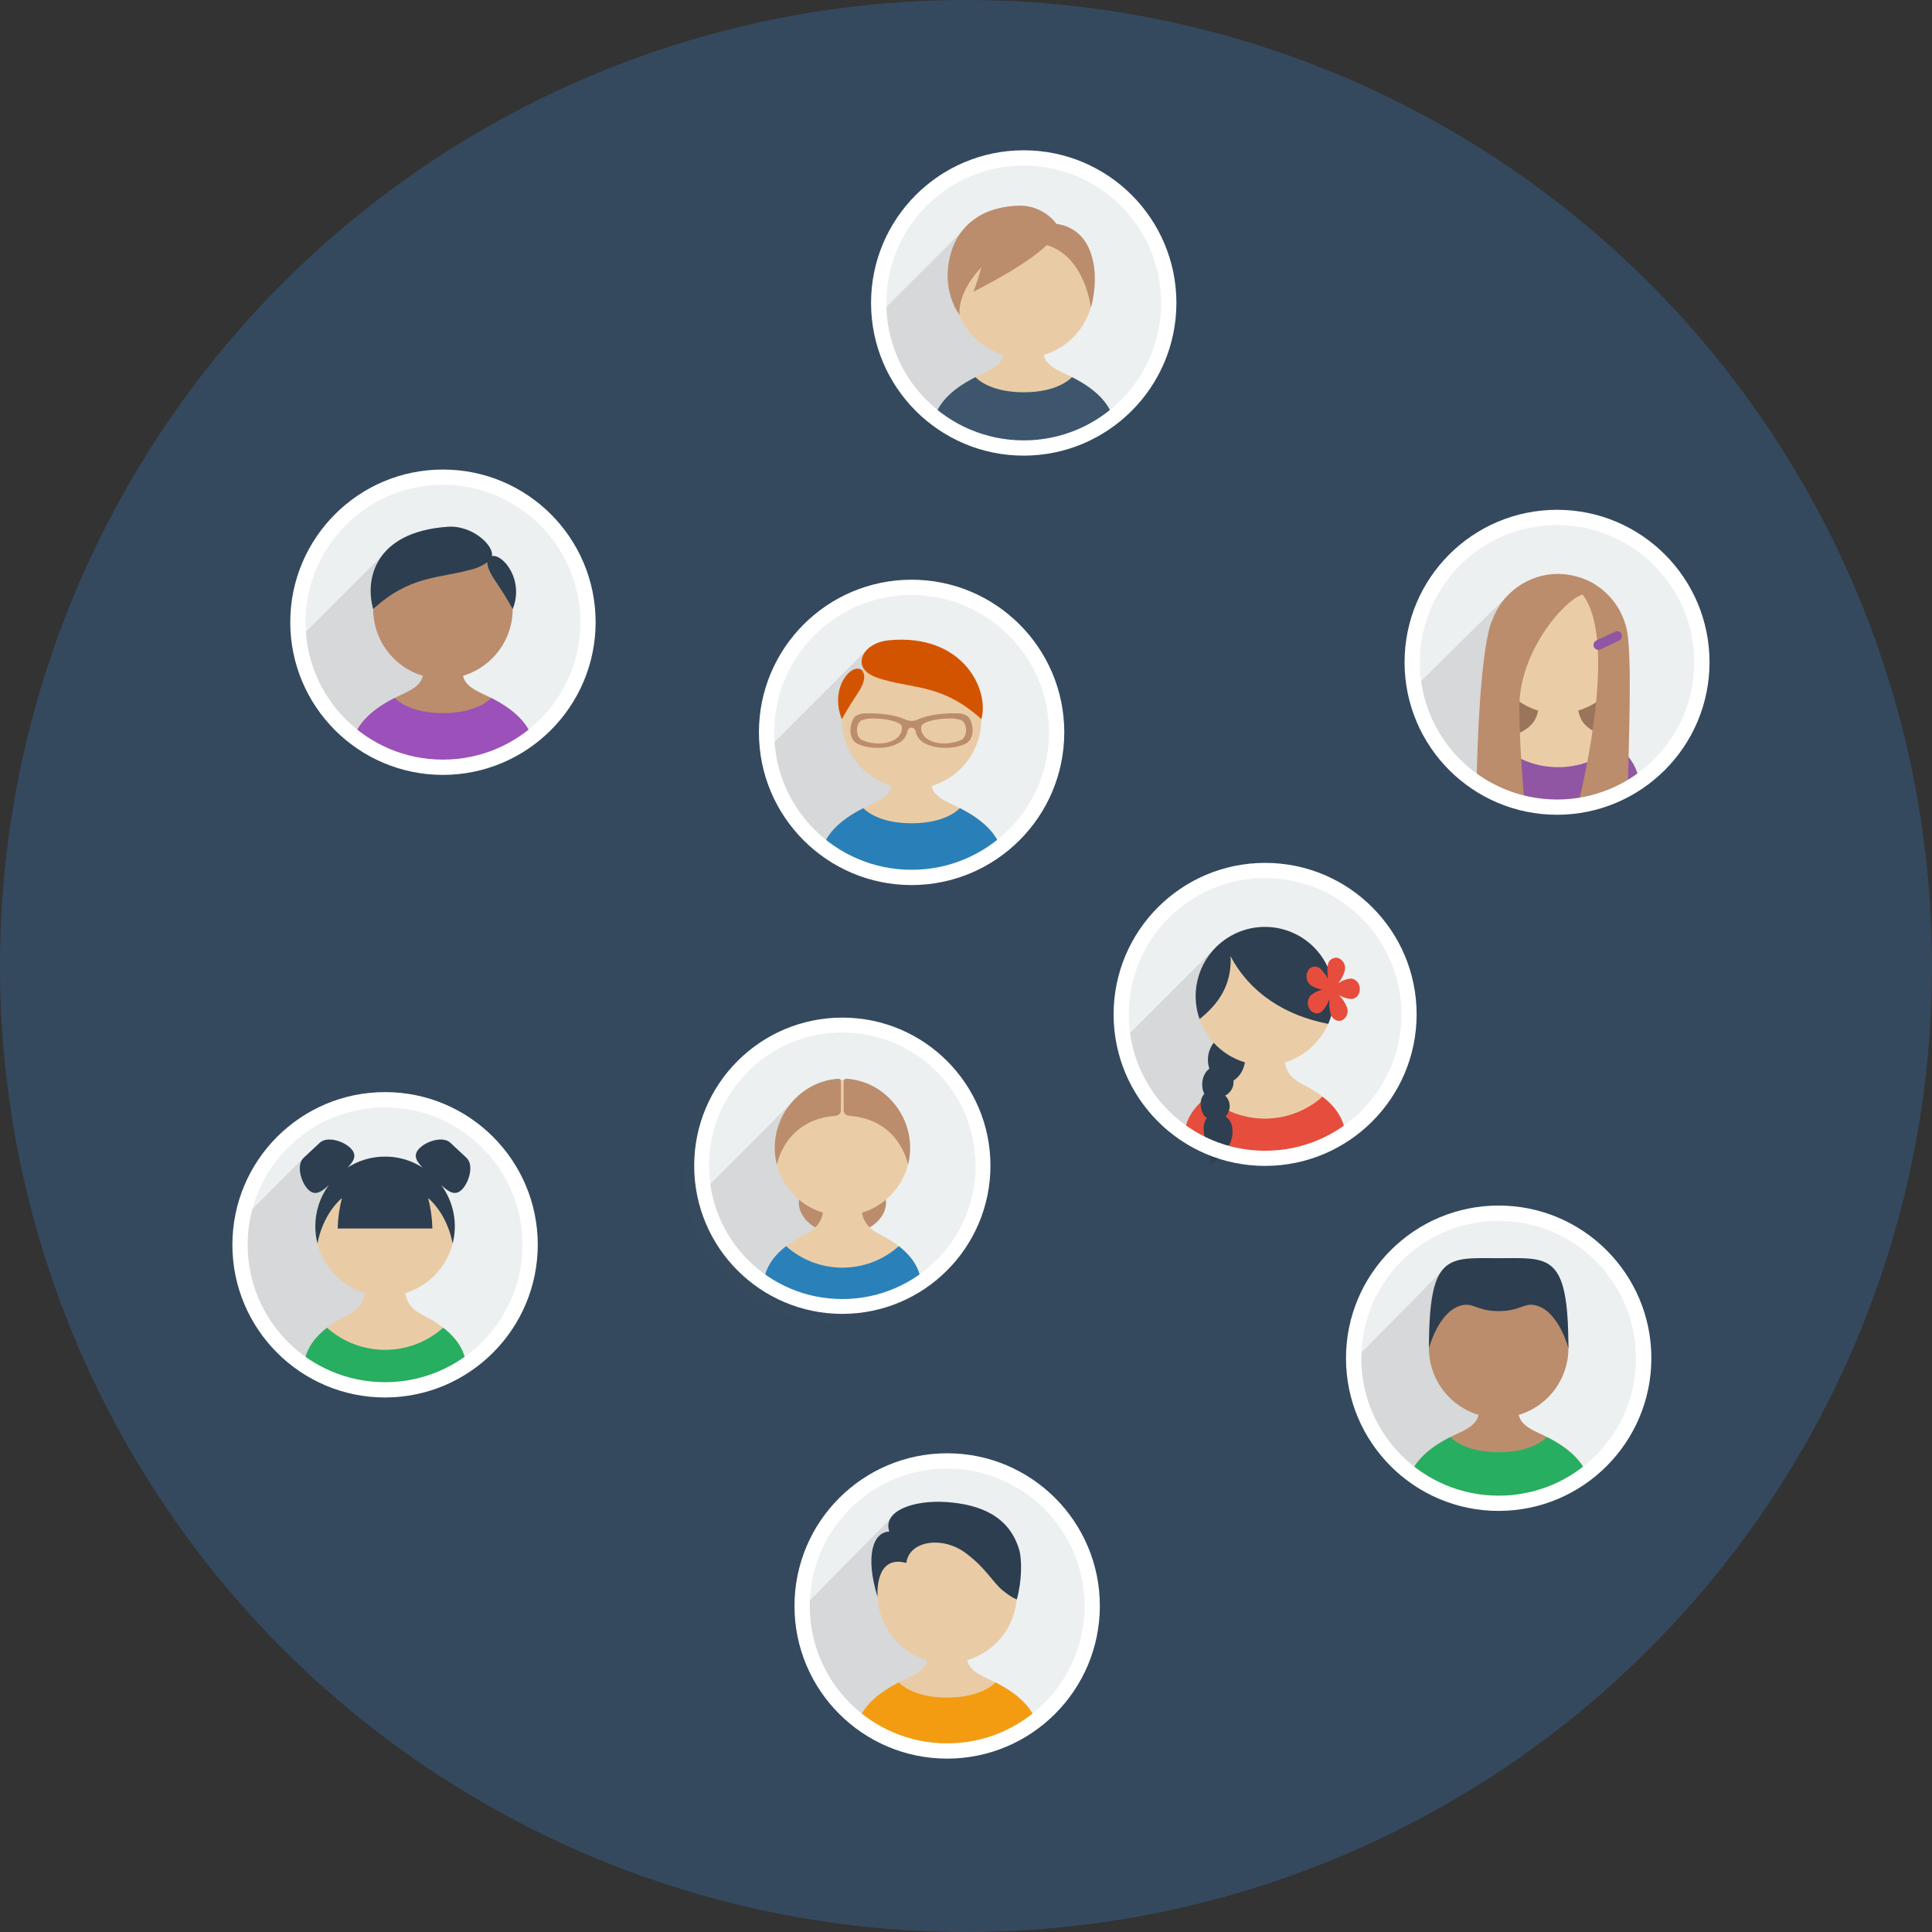
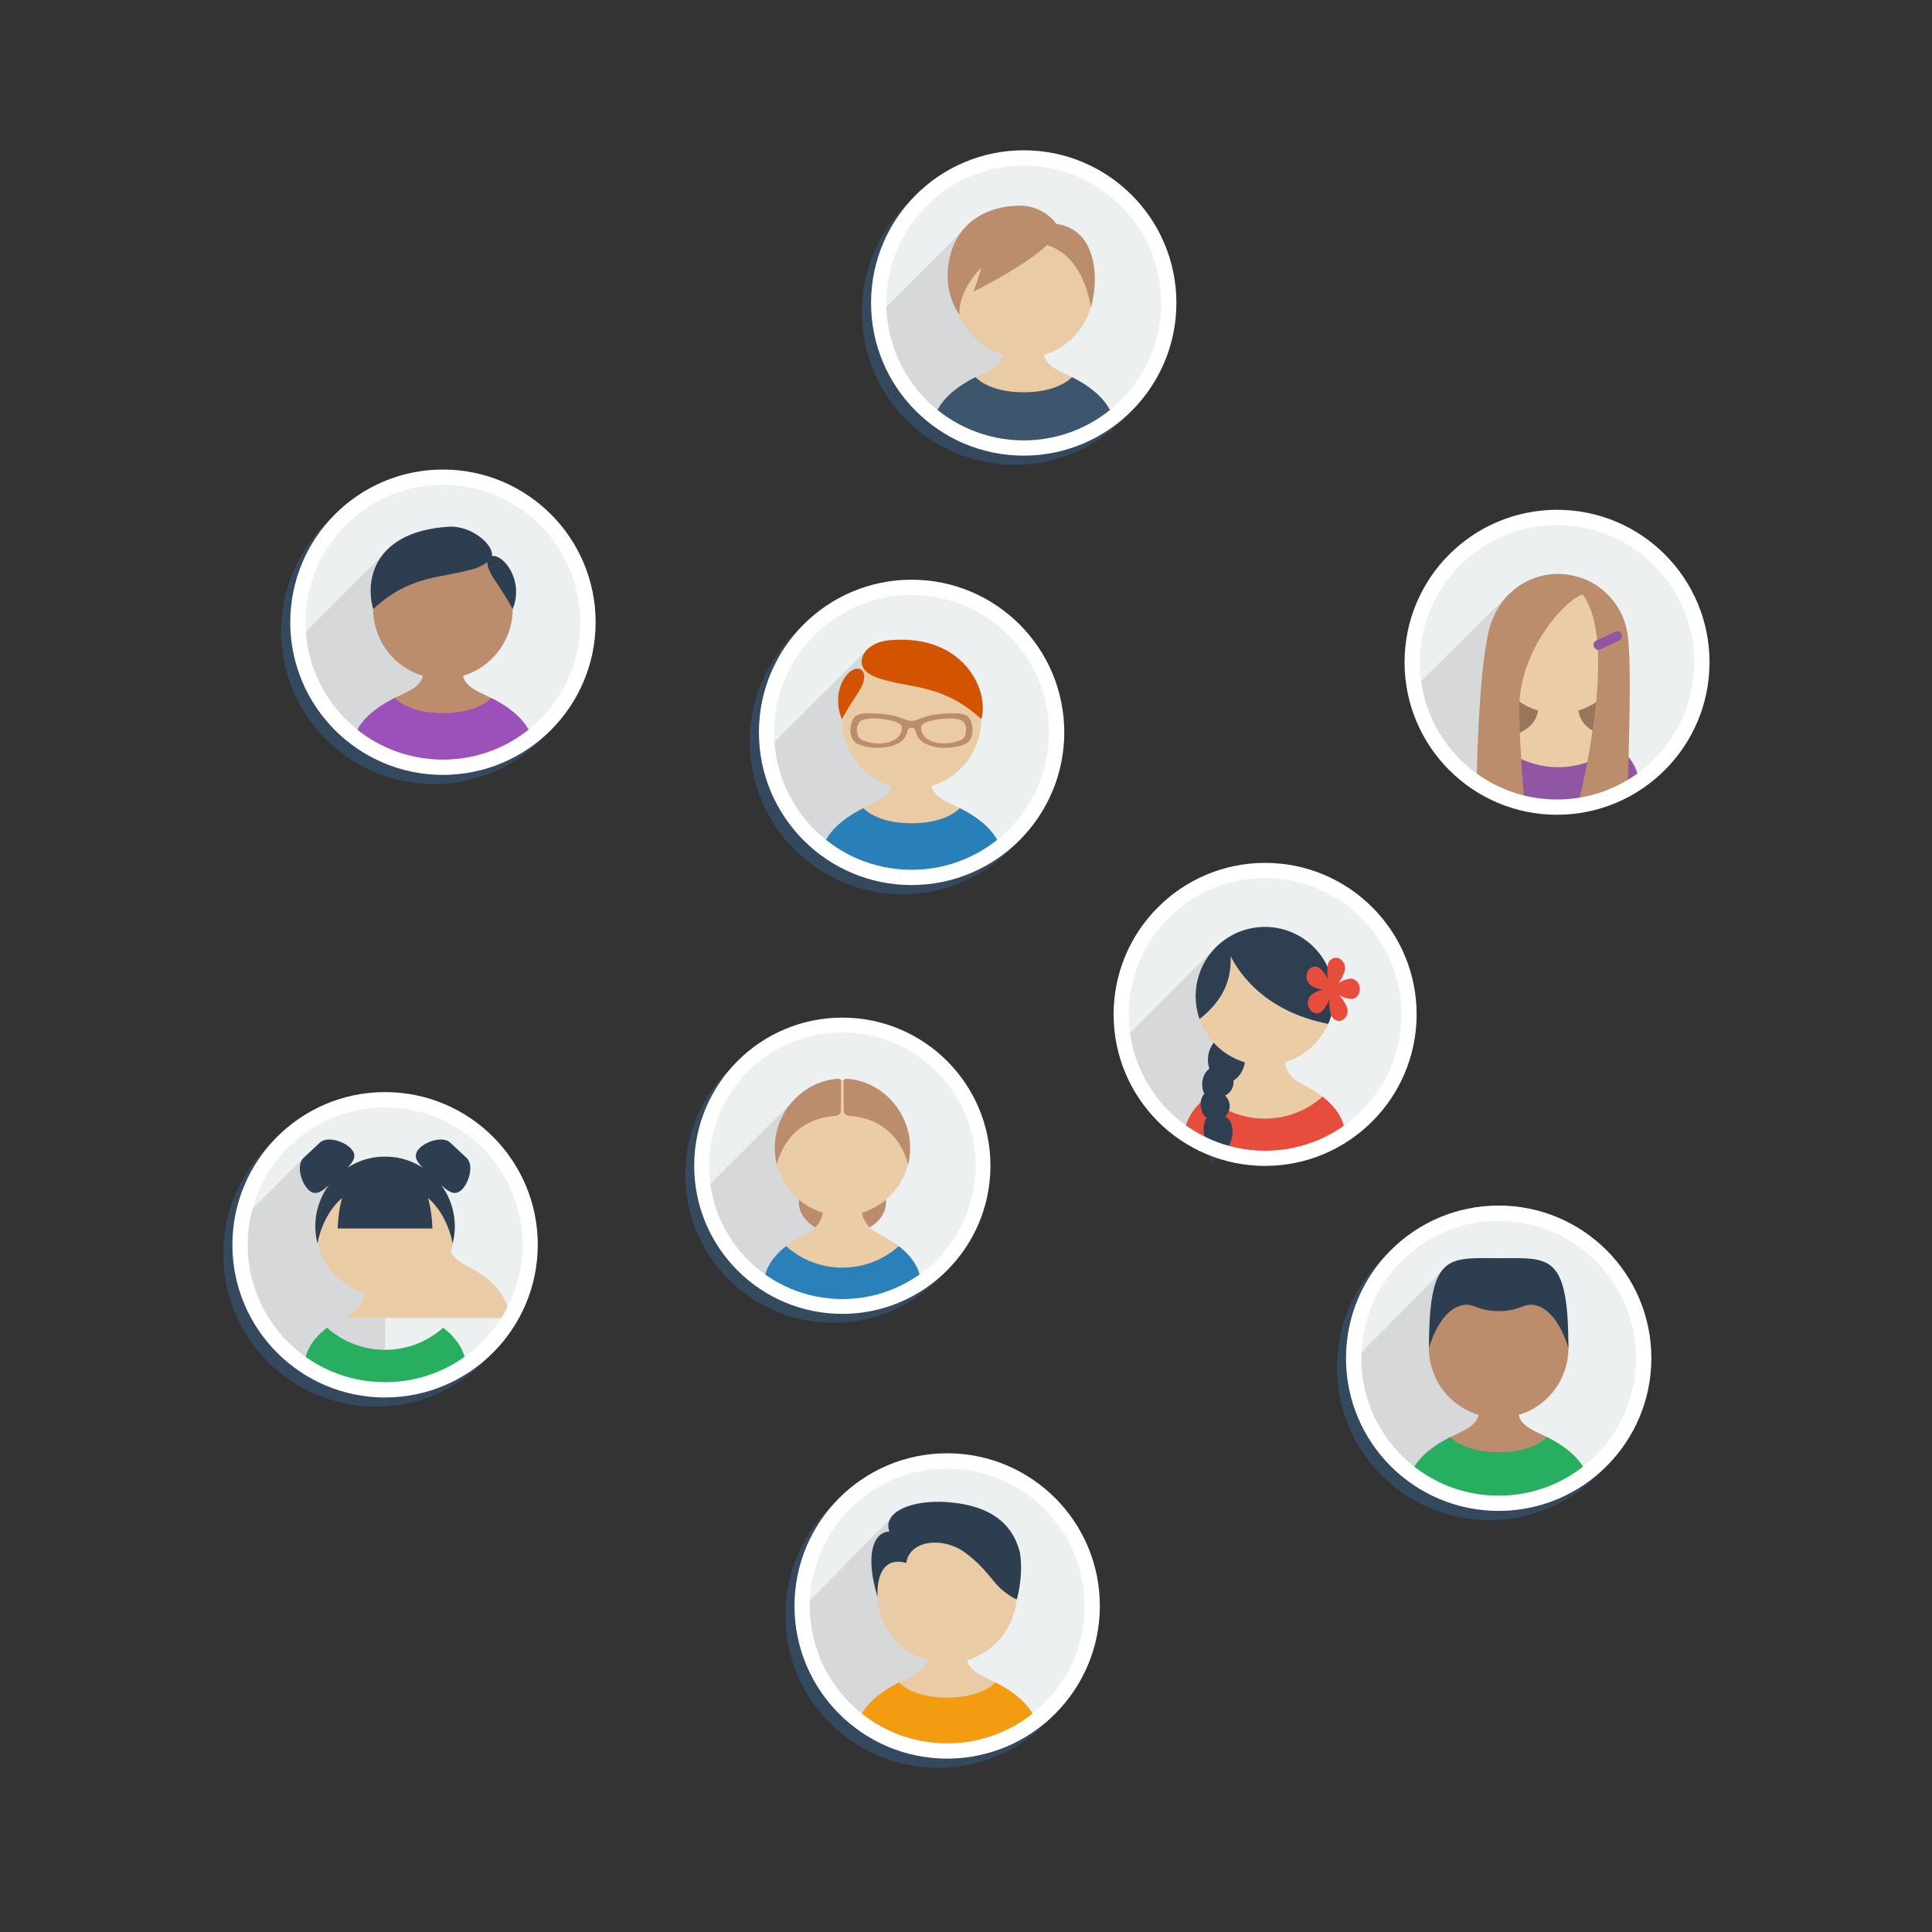
<svg xmlns="http://www.w3.org/2000/svg" version="1.1" x="0px" y="0px" width="225.268px" height="225.268px" viewBox="542.161 112.524 225.268 225.268" enable-background="new 542.161 112.524 225.268 225.268" xml:space="preserve">
  <rect x="542.161" y="112.524" width="225.268" height="225.268" fill="#333333" stroke="none" />
  <g id="Layer_1">
    <g id="Layer_1_1_">
      <g>
        <g>
          <g id="a">
            <g>
              <g transform="translate(349 1993.408)">
-                 <circle fill="#34495E" cx="305.795" cy="-1768.25" r="112.634" />
                <g transform="translate(618 1678.063)">
                  <path fill="#34495E" d="M-381.007-3430.54c-9.833,0-17.803,7.971-17.803,17.802c0,9.832,7.97,17.803,17.803,17.803          c9.832,0,17.803-7.972,17.801-17.803C-363.218-3422.566-371.181-3430.531-381.007-3430.54z" />
                  <g transform="translate(4.201 1.91)">
                    <path fill="#ECF0F1" d="M-384.14-3398.806c-9.341,0-16.912-7.571-16.912-16.911c0-9.341,7.572-16.911,16.912-16.911           c9.34,0,16.911,7.572,16.911,16.911C-367.239-3406.382-374.805-3398.816-384.14-3398.806z" />
                    <g transform="translate(0 14.83)">
                      <path fill="#D6D8D9" d="M-393.775-3440.545l-7.007,7.007c-1.661,9.184,4.435,17.973,13.617,19.634            c0.999,0.182,2.011,0.271,3.025,0.27v-19.043L-393.775-3440.545z" />
                    </g>
                    <g transform="translate(14.955 9.943)">
-                       <path fill="#E9CCA6" d="M-390.964-3427.807c0.001-4.492-3.64-8.132-8.131-8.134c-4.491-0.001-8.132,3.638-8.132,8.13            c-0.001,3.589,2.352,6.755,5.789,7.789c-0.285,1.438-1.025,1.998-2.098,2.583c-4.137,2.081-4.901,4.383-4.988,5.813            c0.155,0.105,0.315,0.206,0.476,0.304h17.909c0.159-0.099,0.319-0.198,0.475-0.304c-0.087-1.429-0.853-3.728-4.988-5.813            c-1.077-0.585-1.815-1.145-2.099-2.583C-393.317-3421.057-390.966-3424.22-390.964-3427.807z" />
+                       <path fill="#E9CCA6" d="M-390.964-3427.807c0.001-4.492-3.64-8.132-8.131-8.134c-4.491-0.001-8.132,3.638-8.132,8.13            c-0.001,3.589,2.352,6.755,5.789,7.789c-0.285,1.438-1.025,1.998-2.098,2.583c0.155,0.105,0.315,0.206,0.476,0.304h17.909c0.159-0.099,0.319-0.198,0.475-0.304c-0.087-1.429-0.853-3.728-4.988-5.813            c-1.077-0.585-1.815-1.145-2.099-2.583C-393.317-3421.057-390.966-3424.22-390.964-3427.807z" />
                      <path fill="#27AE60" d="M-399.095-3408.748c3.359,0.006,6.643-0.999,9.428-2.879c-0.068-1.101-0.545-2.724-2.657-4.364            c-3.859,3.44-9.684,3.44-13.544,0c-2.111,1.642-2.589,3.264-2.657,4.364            C-405.74-3409.747-402.456-3408.742-399.095-3408.748z" />
                      <path fill="#2C3E50" d="M-390.088-3432.151c0.817-0.873,1.36-2.835,0.486-3.648l-1.882-1.759            c-0.875-0.815-2.834-0.181-3.652,0.695c-0.728,0.78-0.298,1.485,0.424,2.209c-1.219-0.787-2.629-1.23-4.08-1.284v0.013            c-0.101-0.005-0.201-0.013-0.303-0.013c-0.105,0-0.204,0.008-0.303,0.013v-0.013c-1.451,0.054-2.861,0.496-4.082,1.284            c0.722-0.724,1.152-1.43,0.423-2.209c-0.817-0.876-2.776-1.512-3.652-0.695l-1.881,1.759            c-0.875,0.813-0.332,2.775,0.483,3.648c0.816,0.875,1.589,0.338,2.458-0.473c-1.028,1.39-1.582,3.074-1.581,4.802            c0,0.681,0.085,1.358,0.253,2.018c0,0,0.469-3.219,2.857-5.313c-0.305,1.162-0.473,2.356-0.499,3.56h11.041            c-0.028-1.203-0.195-2.397-0.5-3.56c2.388,2.092,2.858,5.313,2.858,5.313c0.604-2.357,0.116-4.861-1.33-6.817            C-391.678-3431.814-390.9-3431.28-390.088-3432.151z" />
                    </g>
                  </g>
                  <g transform="translate(2.291)">
                    <path fill="#FFFFFF" d="M-382.23-3396.003c-9.833,0-17.804-7.973-17.804-17.805c0-9.833,7.971-17.803,17.804-17.803           c9.83,0,17.802,7.97,17.802,17.803C-364.439-3403.98-372.403-3396.015-382.23-3396.003z M-382.23-3429.829           c-8.85,0-16.023,7.175-16.023,16.022c0,8.848,7.174,16.021,16.023,16.021c8.847,0,16.02-7.174,16.02-16.021l0,0           C-366.22-3422.651-373.387-3429.819-382.23-3429.829z" />
                  </g>
                </g>
                <g transform="translate(782.023 1445.422)">
                  <path fill="#34495E" d="M-470.565-3307.714c-9.832,0-17.803,7.971-17.803,17.803c0,9.833,7.972,17.803,17.804,17.803          c9.831,0,17.803-7.971,17.803-17.803C-452.774-3299.74-460.739-3307.703-470.565-3307.714z" />
                  <g transform="translate(4.201 1.909)">
                    <path fill="#ECF0F1" d="M-473.697-3275.977c9.339,0,16.912-7.571,16.912-16.912c0-9.339-7.571-16.912-16.911-16.913           c-9.34-0.001-16.912,7.571-16.913,16.912l0,0C-490.599-3283.554-483.034-3275.988-473.697-3275.977z" />
                    <g transform="translate(0.117 17.352)">
                      <path fill="#D6D8D9" d="M-490.672-3308.942c0.635,8.106,6.94,14.618,15.022,15.511c0.041,0.005,0.08,0.011,0.122,0.015            c0.167,0.017,0.341,0.026,0.509,0.04c0.365,0.025,0.73,0.042,1.098,0.046h0.053v-19.379l-6.682-6.355L-490.672-3308.942z" />
                    </g>
                    <g transform="translate(13.973 11.928)">
                      <g transform="translate(0 3.208)">
                        <path fill="#E9CCA6" d="M-493.291-3299.381c-3.17,1.594-4.355,3.315-4.778,4.679c0.681,0.533,1.402,1.014,2.156,1.437             h16.483c0.754-0.423,1.475-0.904,2.156-1.437c-0.421-1.362-1.607-3.085-4.777-4.679             c-1.077-0.585-2.994-1.146-3.277-2.583c4.3-1.295,6.737-5.829,5.443-10.129c-1.294-4.3-5.83-6.737-10.128-5.445             c-4.301,1.295-6.738,5.829-5.445,10.13c0.786,2.612,2.832,4.656,5.445,5.444             C-490.298-3300.526-492.215-3299.967-493.291-3299.381z" />
                        <path fill="#3D566E" d="M-487.67-3291.114c3.77,0.002,7.431-1.26,10.397-3.589c-0.421-1.363-1.609-3.085-4.778-4.679             c0,0-1.459,1.77-5.619,1.77c-4.163,0-5.621-1.77-5.621-1.77c-3.171,1.594-4.355,3.316-4.778,4.679             C-495.101-3292.377-491.443-3291.111-487.67-3291.114z" />
                      </g>
                      <path fill="#BB8D6C" d="M-480.236-3311.525c-0.707-1.389-2.064-2.331-3.611-2.506c-1.003-1.328-2.563-2.116-4.226-2.137            c-4.662,0.085-7.177,2.488-8.059,5.428c-1.329,4.447,0.982,7.319,0.982,7.319s-0.391-2.285,2.31-5.305            c0.072-0.081,0.144-0.155,0.216-0.233c-0.251,0.959-0.556,1.904-0.914,2.829c0,0,6.168-3.057,8.548-5.437            c4.492,1.316,5.145,7.295,5.145,7.295S-478.566-3308.311-480.236-3311.525z" />
                    </g>
                  </g>
                  <g transform="translate(2.291 0)">
                    <path fill="#FFFFFF" d="M-471.787-3273.179c-9.833,0-17.803-7.97-17.802-17.803c0-9.831,7.972-17.801,17.802-17.8           c9.832,0,17.801,7.97,17.801,17.801C-453.997-3281.152-461.961-3273.189-471.787-3273.179z M-471.787-3307.002           c-8.85,0-16.023,7.173-16.023,16.022c0.001,8.849,7.175,16.022,16.023,16.022c8.849,0,16.021-7.174,16.021-16.022           C-455.775-3299.825-462.942-3306.992-471.787-3307.002L-471.787-3307.002z" />
                  </g>
                </g>
                <g transform="translate(916.273 1558.031)">
                  <path fill="#34495E" d="M-617.892-3334.65c9.832,0,17.802-7.971,17.801-17.804c0-9.831-7.97-17.801-17.802-17.801          s-17.801,7.971-17.801,17.803C-635.683-3342.625-627.72-3334.661-617.892-3334.65z" />
                  <g transform="translate(4.201 1.909)">
                    <path fill="#ECF0F1" d="M-621.022-3338.518c-9.338,0.001-16.913-7.569-16.914-16.909c0-9.341,7.57-16.913,16.909-16.914           c9.339-0.001,16.913,7.569,16.915,16.91l0,0C-604.123-3346.095-611.688-3338.528-621.022-3338.518z" />
                    <g transform="translate(0.245 15.016)">
                      <path fill="#D6D8D9" d="M-626.218-3380.356l-11.85,11.851c0.994,8.527,8.213,14.961,16.799,14.972v-19.042            L-626.218-3380.356z" />
                    </g>
                    <g transform="translate(14.071 13.086)">
                      <path fill="#E9CCA6" d="M-640.714-3359.684c-3.052,1.534-4.268,3.191-4.732,4.527c0.771,0.599,1.591,1.13,2.45,1.588            h15.803c0.862-0.458,1.68-0.989,2.451-1.588c-0.463-1.338-1.681-2.994-4.733-4.527c-1.076-0.586-2.993-1.147-3.278-2.585            c4.302-1.292,6.739-5.828,5.444-10.129c-1.292-4.3-5.826-6.737-10.127-5.444c-4.299,1.294-6.739,5.827-5.445,10.128            c0.787,2.615,2.831,4.66,5.445,5.446C-637.72-3360.831-639.637-3360.271-640.714-3359.684z" />
                      <g transform="translate(3.822)">
                        <path fill="#D35400" d="M-641.505-3379.262c-2.7,0.248-3.732,2.161-3.02,3.266c0.482,0.746,1.331,1.062,2.556,1.399             c3.463,0.958,6.925,0.636,11.185,4.54C-629.81-3373.416-632.869-3380.049-641.505-3379.262z" />
                        <path fill="#D35400" d="M-647.048-3370.055c0,0,0.657-1.226,1.688-2.773c0.635-0.953,1.325-2.137,0.638-2.948             C-645.877-3376.707-648.529-3373.71-647.048-3370.055z" />
                      </g>
                      <path fill="#2980B9" d="M-635.092-3351.603c3.751,0.002,7.394-1.248,10.353-3.554c-0.463-1.338-1.683-2.994-4.733-4.528            c0,0-1.459,1.768-5.621,1.768c-4.16,0-5.62-1.768-5.62-1.768c-3.052,1.534-4.268,3.191-4.732,4.528            C-642.487-3352.85-638.841-3351.6-635.092-3351.603z" />
                      <path fill="#BB8D6C" d="M-628.552-3370.397c-0.343-0.226-0.744-0.345-1.156-0.34c-2.746-0.027-3.823,0.388-4.537,0.662            c-0.535,0.29-1.181,0.29-1.715,0c-0.715-0.274-1.793-0.689-4.539-0.662c-0.41-0.003-0.812,0.114-1.154,0.34            c-0.582,0.493-1.142,2.834,0.581,3.349c0.739,0.26,1.521,0.371,2.305,0.326c0.765-0.01,1.516-0.202,2.191-0.559            c0.495-0.275,0.852-0.745,0.981-1.297c0.015-0.173,0.105-0.331,0.249-0.427c0.073-0.044,0.156-0.065,0.241-0.063            c0.085-0.002,0.169,0.019,0.243,0.063c0.145,0.098,0.234,0.255,0.248,0.427c0.129,0.552,0.487,1.022,0.982,1.297            c0.675,0.358,1.426,0.55,2.19,0.559c0.784,0.044,1.566-0.066,2.305-0.326            C-627.411-3367.562-627.972-3369.904-628.552-3370.397z M-636.239-3368.785c-0.107,0.479-0.416,0.89-0.844,1.128            c-0.496,0.275-1.048,0.421-1.613,0.424c-0.778,0.041-1.552-0.108-2.258-0.432c-0.721-0.409-0.674-2.054,0.139-2.3            c0.348-0.102,0.706-0.16,1.066-0.173c1.744-0.019,3.356,0.402,3.515,0.919            C-636.218-3369.074-636.221-3368.928-636.239-3368.785z M-629.251-3367.666c-0.708,0.322-1.482,0.469-2.259,0.431            c-0.563-0.002-1.12-0.149-1.611-0.425c-0.431-0.238-0.738-0.648-0.847-1.127c-0.017-0.144-0.019-0.289-0.004-0.433            c0.161-0.515,1.772-0.938,3.515-0.919c0.362,0.013,0.72,0.07,1.065,0.171c0.815,0.249,0.861,1.894,0.139,2.303v0            L-629.251-3367.666L-629.251-3367.666z" />
                    </g>
                  </g>
                  <g transform="translate(2.291)">
                    <path fill="#FFFFFF" d="M-619.112-3335.718c-9.834,0-17.802-7.97-17.802-17.803c0-9.831,7.968-17.801,17.802-17.801           c9.832,0,17.801,7.97,17.802,17.801C-601.322-3343.693-609.287-3335.73-619.112-3335.718z M-619.112-3369.541           c-8.849,0-16.021,7.173-16.021,16.02c0,8.849,7.173,16.022,16.021,16.022c8.847,0,16.021-7.173,16.021-16.022l0,0           C-603.101-3362.366-610.27-3369.532-619.112-3369.541z" />
                  </g>
                </g>
                <g transform="translate(883.281 1717.602)">
                  <path fill="#34495E" d="M-516.445-3456.851c-9.83,0-17.802,7.971-17.802,17.804c0,9.83,7.972,17.802,17.802,17.802          s17.802-7.972,17.802-17.802C-498.655-3448.876-506.618-3456.839-516.445-3456.851z" />
                  <g transform="translate(4.203 1.91)">
                    <path fill="#ECF0F1" d="M-519.58-3425.114c-9.339,0-16.912-7.571-16.912-16.912s7.573-16.911,16.912-16.911           c9.341,0,16.912,7.57,16.912,16.91l0,0C-502.678-3432.689-510.244-3425.124-519.58-3425.114z" />
                    <g transform="translate(0.014 14.264)">
                      <path fill="#D6D8D9" d="M-536.5-3456.03c0.152,9.224,7.661,16.631,16.888,16.65v-20.812l-6.514-6.359L-536.5-3456.03z" />
                    </g>
                    <g transform="translate(14.298 11.228)">
                      <path fill="#BB8D6C" d="M-539.499-3444.067c-2.849,1.434-4.095,2.971-4.625,4.257c0.949,0.726,1.975,1.349,3.055,1.858            h14.379c1.081-0.51,2.107-1.133,3.058-1.858c-0.532-1.286-1.778-2.823-4.626-4.257c-1.076-0.584-2.993-1.145-3.278-2.584            c4.3-1.292,6.738-5.828,5.444-10.128c-1.292-4.301-5.827-6.739-10.127-5.446c-4.302,1.293-6.74,5.828-5.447,10.129            c0.786,2.613,2.833,4.659,5.447,5.445C-536.504-3445.211-538.422-3444.651-539.499-3444.067z" />
                      <path fill="#2C3E50" d="M-533.876-3464.924c-5.902,0-8.131-0.659-8.131,10.49c0,0,1.063-4.1,3.59-4.925            c1.585-0.514,1.869,0.608,4.539,0.608c2.671,0,2.956-1.121,4.542-0.608c2.525,0.826,3.587,4.925,3.587,4.925            C-525.747-3465.582-527.973-3464.924-533.876-3464.924z" />
                      <path fill="#27AE60" d="M-533.879-3436.342c3.704,0.004,7.306-1.216,10.246-3.47c-0.531-1.286-1.778-2.821-4.626-4.257            c0,0-1.46,1.771-5.621,1.771c-4.159,0-5.619-1.771-5.619-1.771c-2.85,1.435-4.096,2.971-4.625,4.257            C-541.183-3437.559-537.584-3436.339-533.879-3436.342z" />
                    </g>
                  </g>
                  <g transform="translate(2.293)">
                    <path fill="#FFFFFF" d="M-517.671-3422.316c-9.832,0-17.802-7.97-17.801-17.802c0-9.832,7.969-17.803,17.802-17.803           c9.832,0.002,17.804,7.972,17.804,17.804C-499.879-3430.289-507.844-3422.325-517.671-3422.316z M-517.671-3456.138           c-8.849,0.002-16.02,7.175-16.02,16.022c0,8.849,7.173,16.021,16.022,16.021c8.848,0,16.02-7.175,16.02-16.021           C-501.659-3448.961-508.827-3456.128-517.671-3456.138z" />
                  </g>
                </g>
                <g transform="translate(632.305 1523.98)">
                  <path fill="#34495E" d="M-388.565-3313.444c9.831,0,17.803-7.97,17.803-17.803c0-9.831-7.973-17.802-17.803-17.802          c-9.833,0-17.802,7.97-17.802,17.802C-406.356-3321.42-398.392-3313.456-388.565-3313.444z" />
                  <g transform="translate(2.289)">
                    <path fill="#ECF0F1" d="M-389.786-3315.401c-9.34,0-16.91-7.572-16.911-16.912c0-9.34,7.57-16.912,16.91-16.912           c9.34,0,16.912,7.571,16.912,16.911v0.001C-372.885-3322.978-380.45-3315.413-389.786-3315.401z" />
                    <g transform="translate(2.156 19.89)">
                      <path fill="#D6D8D9" d="M-398.273-3360.734l-10.468,10.468c0.994,8.527,8.213,14.962,16.798,14.973v-19.043            L-398.273-3360.734z" />
                    </g>
                    <g transform="translate(15.981 14.286)">
                      <path fill="#BB8D6C" d="M-400.148-3337.771c3.052,1.536,4.269,3.192,4.732,4.531c-0.77,0.599-1.592,1.13-2.451,1.587            h-15.801c-0.861-0.458-1.681-0.989-2.451-1.588c0.462-1.336,1.678-2.992,4.732-4.529c1.077-0.585,2.993-1.145,3.278-2.583            c-4.301-1.293-6.738-5.827-5.445-10.128c1.293-4.3,5.828-6.738,10.13-5.444c4.3,1.292,6.736,5.828,5.444,10.128            c-0.788,2.613-2.832,4.658-5.444,5.445C-403.141-3338.916-401.225-3338.355-400.148-3337.771z" />
                      <path fill="#2C3E50" d="M-400.063-3354.312c0.272-1.212-2.275-3.613-5.111-3.421c-8.65,0.591-9.698,6.232-8.725,9.592            c4.258-3.904,7.722-3.583,11.185-4.54c0.768-0.154,1.495-0.469,2.133-0.923c-0.047,0.828,0.749,1.932,1.259,2.69            c1.032,1.548,1.688,2.774,1.688,2.774C-396.269-3351.51-398.763-3354.584-400.063-3354.312z" />
                      <path fill="#9B50BA" d="M-405.768-3329.689c-3.751,0.003-7.393-1.247-10.353-3.553c0.463-1.336,1.679-2.993,4.733-4.529            c0,0,1.458,1.77,5.621,1.77c4.162,0,5.62-1.77,5.62-1.77c3.052,1.536,4.27,3.192,4.731,4.529            C-398.374-3330.937-402.017-3329.686-405.768-3329.689z" />
                    </g>
                    <path fill="#FFFFFF" d="M-389.786-3314.512c-9.831,0-17.801-7.97-17.802-17.801c0-9.832,7.97-17.803,17.802-17.803           c9.832,0,17.802,7.97,17.802,17.801c0,0,0,0.001,0,0.001C-371.995-3322.488-379.96-3314.525-389.786-3314.512z            M-389.786-3348.337c-8.848,0-16.021,7.174-16.022,16.021c0,8.848,7.174,16.021,16.021,16.021           c8.85,0,16.022-7.171,16.022-16.02C-373.773-3341.158-380.941-3348.325-389.786-3348.337L-389.786-3348.337z" />
                  </g>
                </g>
                <g transform="translate(742.542 1781.522)">
                  <path fill="#34495E" d="M-440.011-3491.885c-9.831,0-17.802,7.971-17.802,17.803c0,9.83,7.969,17.802,17.8,17.802          c9.833,0,17.804-7.97,17.805-17.802C-422.219-3483.909-430.183-3491.872-440.011-3491.885z" />
                  <g transform="translate(4.202 1.908)">
                    <path fill="#ECF0F1" d="M-443.143-3460.149c-9.34,0-16.912-7.572-16.912-16.911c0-9.341,7.57-16.911,16.911-16.912           c9.34,0,16.913,7.57,16.913,16.911v0.001C-426.244-3467.726-433.807-3460.161-443.143-3460.149z" />
                    <g transform="translate(0.014 14.267)">
                      <path fill="#D6D8D9" d="M-460.063-3491.068c0.151,9.227,7.661,16.629,16.888,16.65v-20.811l-6.515-6.361            L-460.063-3491.068z" />
                    </g>
                    <g transform="translate(14.121 10.215)">
                      <path fill="#E9CCA6" d="M-462.886-3478.365c-3.004,1.513-4.228,3.141-4.708,4.466c0.809,0.628,1.676,1.179,2.586,1.65            h15.486c0.91-0.471,1.772-1.022,2.583-1.65c-0.477-1.325-1.7-2.954-4.708-4.466c-1.076-0.585-2.992-1.146-3.279-2.585            c4.301-1.293,6.739-5.827,5.446-10.128c-1.293-4.3-5.828-6.737-10.129-5.445c-4.299,1.293-6.738,5.828-5.446,10.13            c0.788,2.612,2.832,4.658,5.446,5.444C-459.892-3479.511-461.809-3478.949-462.886-3478.365z" />
                      <path fill="#F39C12" d="M-457.264-3470.364c3.74,0.002,7.372-1.24,10.326-3.533c-0.477-1.327-1.701-2.955-4.707-4.468            c0,0-1.459,1.77-5.622,1.77c-4.16,0-5.622-1.77-5.622-1.77c-3.003,1.513-4.229,3.141-4.708,4.468            C-464.64-3471.604-461.005-3470.362-457.264-3470.364z" />
                      <path fill="#2C3E50" d="M-457.338-3499.392c-3.816-0.269-7.505,1.033-6.667,3.441c-1.866,0.048-2.874,2.726-1.375,7.639            c0,0-0.442-5.012,3.352-3.98c0.341-2.623,4.221-3.151,6.89-1.179c2.458,1.818,3.174,3.463,4.423,4.444            c1.154,0.91,1.571,0.984,1.571,0.984c0.59-2.11,0.621-4.616,0.271-5.799            C-450.052-3497.818-453.519-3499.122-457.338-3499.392z" />
                    </g>
                  </g>
                  <g transform="translate(2.291)">
                    <path fill="#FFFFFF" d="M-441.232-3457.352c-9.832,0-17.804-7.97-17.804-17.801c0-9.832,7.971-17.803,17.802-17.803           c9.83,0,17.803,7.97,17.803,17.801v0.001C-423.443-3465.326-431.406-3457.364-441.232-3457.352z M-441.232-3491.175           c-8.849,0-16.022,7.173-16.024,16.021c0,8.849,7.174,16.022,16.021,16.022c8.848,0.001,16.022-7.174,16.022-16.021l0,0           C-425.223-3483.996-432.39-3491.164-441.232-3491.175z" />
                  </g>
                </g>
              </g>
            </g>
          </g>
        </g>
      </g>
    </g>
    <g id="Layer_2">
	</g>
    <g id="Layer_4">
      <g transform="translate(-856.894 -1799.142)">
        <path fill="#EDF0F1" d="M1580.604,2005.778c-9.329,0-16.892-7.563-16.892-16.891c0-9.329,7.563-16.89,16.892-16.89     c9.327,0,16.891,7.562,16.891,16.89C1597.483,1998.21,1589.927,2005.768,1580.604,2005.778z" />
        <path fill="#D6D8D9" d="M1563.979,1991.848c1.443,8.053,8.443,13.919,16.625,13.931l0,0v-19.021l-5.67-5.747L1563.979,1991.848z" />
        <path fill="#9B755B" d="M1585.035,1993.355l0.386-0.251l-0.045,0.457c-0.103,1.052-0.241,2.17-0.409,3.323l-0.048,0.33     l-0.286-0.174c-0.95-0.5-1.607-1.42-1.773-2.48l-0.039-0.196l0.192-0.058C1583.73,1994.088,1584.41,1993.768,1585.035,1993.355z" />
        <path fill="#9B755B" d="M1576.001,1993.473l0.021-0.388l0.323,0.217c0.651,0.438,1.365,0.775,2.116,1.001l0.192,0.059     l-0.038,0.196c-0.314,1.586-1.186,2.175-2.226,2.741l-0.332,0.167l-0.014-0.342c-0.042-1.087-0.063-2.076-0.063-2.938     C1575.981,1993.948,1575.99,1993.709,1576.001,1993.473z" />
        <path fill="#EACDA7" d="M1588.859,1986.741c0.001-4.485-3.635-8.122-8.12-8.123c-4.484,0-8.121,3.635-8.123,8.12     c0,3.583,2.35,6.744,5.781,7.778c-0.283,1.436-1.021,1.995-2.096,2.58c-4.132,2.078-4.896,4.377-4.981,5.805     c0.154,0.104,0.314,0.204,0.474,0.302h17.755c0.201-0.127,0.402-0.256,0.598-0.391c-0.11-1.433-0.924-3.68-4.975-5.718     c-1.074-0.583-1.81-1.143-2.095-2.58C1586.507,1993.483,1588.857,1990.324,1588.859,1986.741z" />
        <path fill="#9056A3" d="M1590.147,2002.813c-0.087-1.098-0.593-2.674-2.646-4.27c-3.855,3.436-9.673,3.436-13.527,0     c-2.109,1.638-2.587,3.257-2.653,4.359c0,0,0.023,0.045,0.066,0.127C1577.107,2006.771,1584.518,2006.685,1590.147,2002.813     L1590.147,2002.813z" />
        <path fill="#BB8D6C" d="M1584.617,1979.565c-1.2-0.623-2.528-0.96-3.881-0.987c-3.443,0.008-6.513,2.167-7.686,5.404     c-0.074,0.133-0.134,0.273-0.182,0.417c-1.213,3.93-1.55,13.773-1.643,18.525c1.7,1.141,3.596,1.961,5.592,2.419     c-0.114-1.203-0.614-6.94-0.614-11.158c0-6.86,5.571-12.797,7.385-13.186c4.005,5.185,0.222,21.466-0.563,24.602     c2.047-0.295,4.02-0.966,5.82-1.979c0.319-10.997,0.308-14.874,0.039-17.561     C1588.627,1983.323,1587.029,1980.889,1584.617,1979.565z" />
        <path fill="#9056A3" d="M1585.18,1986.35c-0.283,0.134-0.405,0.474-0.272,0.759c0.135,0.285,0.476,0.408,0.76,0.273l0,0     l2.18-1.031c0.284-0.134,0.406-0.474,0.271-0.759c-0.135-0.285-0.475-0.406-0.759-0.272L1585.18,1986.35z" />
        <path fill="#FFFFFF" d="M1580.604,2006.666c-9.82,0-17.779-7.96-17.779-17.78c0.001-9.819,7.961-17.778,17.781-17.778     c9.818,0.001,17.778,7.96,17.778,17.78C1598.373,1998.702,1590.419,2006.656,1580.604,2006.666z M1580.604,1972.885     c-8.838,0-16.002,7.165-16.002,16.002c0,8.837,7.165,16.001,16.003,16.001c8.837-0.001,16.001-7.165,16.001-16.001     C1596.596,1980.054,1589.436,1972.895,1580.604,1972.885z" />
      </g>
    </g>
    <path fill="#364A5E" d="M683.138,248.655" />
    <path fill="#EDF0F1" d="M689.672,247.583c9.269,0,16.783-7.513,16.783-16.783c0-9.269-7.515-16.782-16.783-16.783   c-9.269,0-16.784,7.514-16.784,16.783l0,0C672.898,240.067,680.407,247.573,689.672,247.583z" />
    <path fill="#D6D8D9" d="M673.152,233.743c1.434,8.001,8.39,13.83,16.518,13.84v-18.897l-5.729-5.73L673.152,233.743z" />
    <path fill="#EACDA7" d="M697.709,228.667c0.001-4.457-3.612-8.069-8.067-8.069c-4.457,0-8.07,3.612-8.07,8.069   c0,3.561,2.334,6.702,5.744,7.727c-0.336,1.543-1.017,1.983-2.083,2.563c-4.088,2.057-4.858,4.33-4.949,5.75   c0.164,0.11,0.331,0.215,0.498,0.321h17.774c0.149-0.094,0.298-0.188,0.442-0.285c-0.08-1.416-0.829-3.712-4.951-5.786   c-1.069-0.581-1.801-1.137-2.084-2.563C695.374,235.368,697.709,232.229,697.709,228.667z" />
    <path fill="#2D3F50" d="M685.002,222.077c3.638-2.567,8.669-1.698,11.235,1.94c1.628,2.309,1.93,5.301,0.795,7.888   c-4.96-0.955-9.116-3.563-11.394-7.899c0.006,0.141,0.023,0.279,0.023,0.421c0,3.042-1.423,5.162-3.631,6.917   C680.83,227.939,682.044,224.15,685.002,222.077L685.002,222.077z" />
    <path fill="#E64D3C" d="M689.672,247.583c3.322,0.004,6.57-0.985,9.328-2.84c-0.063-1.095-0.53-2.713-2.638-4.35   c-3.831,3.414-9.611,3.414-13.441,0c-2.083,1.619-2.563,3.219-2.634,4.313C683.057,246.585,686.326,247.587,689.672,247.583z" />
    <path fill="#2D3F50" d="M685.053,242.711c0.3-0.324,0.474-0.745,0.492-1.188c0.004-0.475-0.192-0.93-0.539-1.254   c0.611-0.297,0.995-0.918,0.986-1.598c0.005-0.056,0.003-0.113-0.008-0.168c0,0,1.043-0.503,1.334-2.109   c-1.399-0.419-2.658-1.209-3.643-2.288c-0.664,0.86-0.852,1.996-0.5,3.024c-0.903,0.657-1.031,2.077-0.591,2.937   c-0.8,0.816-0.349,2.521,0.299,2.797c-1.307,1.738,1.313,5.089,0.095,5.602c0,0,2.677-1.447,2.876-3.632   C685.898,244.393,685.947,243.264,685.053,242.711z" />
    <path fill="#E64D3C" d="M694.518,226.623c0.054,0.299,0.214,0.57,0.453,0.76c0.246,0.174,0.52,0.308,0.808,0.399   c0.189,0.064,0.383,0.111,0.581,0.137c-0.491,0.104-0.95,0.323-1.344,0.637c-0.438,0.452-0.492,1.149-0.133,1.666   c0.129,0.191,0.316,0.336,0.533,0.413c0.315,0.106,0.664,0.029,0.905-0.201c0.295-0.318,0.535-0.683,0.711-1.079   c0.057-0.125,0.105-0.253,0.148-0.384c-0.065,0.604-0.021,1.213,0.137,1.799c0.104,0.341,0.362,0.614,0.697,0.74   c0.206,0.07,0.429,0.062,0.628-0.023c0.549-0.287,0.794-0.94,0.57-1.519c-0.211-0.52-0.52-0.997-0.909-1.402   c0.188,0.109,0.388,0.198,0.595,0.267c0.277,0.101,0.567,0.157,0.863,0.165c0.278-0.013,0.533-0.15,0.699-0.374   c0.185-0.244,0.273-0.545,0.251-0.851c-0.009-0.488-0.312-0.923-0.766-1.103c-0.103-0.034-0.21-0.051-0.318-0.047   c-0.398,0.045-0.783,0.171-1.136,0.367c-0.097,0.051-0.189,0.109-0.281,0.172c0.343-0.433,0.597-0.928,0.75-1.458   c0.15-0.605-0.163-1.23-0.736-1.472c-0.519-0.151-1.062,0.148-1.211,0.668c-0.015,0.045-0.024,0.092-0.031,0.14   c-0.081,0.546-0.07,1.101,0.032,1.643c-0.042-0.083-0.086-0.16-0.128-0.234c-0.22-0.383-0.501-0.729-0.83-1.024   c-0.089-0.069-0.187-0.123-0.293-0.158c-0.437-0.141-0.911,0.06-1.113,0.472C694.504,226.009,694.458,226.322,694.518,226.623z" />
    <path fill="#FFFFFF" d="M689.672,248.467c-9.757,0-17.667-7.91-17.667-17.667c0-9.756,7.91-17.666,17.667-17.666   c9.756,0,17.666,7.91,17.666,17.666C707.327,240.552,699.422,248.456,689.672,248.467z M689.672,214.901   c-8.781,0-15.9,7.119-15.9,15.899c0,8.781,7.117,15.899,15.898,15.899c8.781,0,15.9-7.118,15.9-15.899l0,0   C705.561,222.024,698.447,214.911,689.672,214.901z" />
  </g>
  <g id="Layer_3">
    <path fill="#364A5E" d="M639.338,232.211c-9.539,0-17.273,7.732-17.273,17.272c0,9.539,7.732,17.272,17.271,17.273   c9.54,0,17.273-7.733,17.273-17.272C656.599,239.948,648.874,232.223,639.338,232.211z" />
    <path fill="#EDF0F1" d="M640.375,264.856c-9.063,0.001-16.41-7.345-16.41-16.408c0-9.063,7.346-16.409,16.409-16.409   c9.063-0.001,16.409,7.345,16.41,16.408c0,0,0,0.001,0,0.002C656.773,257.506,649.433,264.846,640.375,264.856z" />
    <path fill="#D6D8D9" d="M624.223,251.323c1.402,7.824,8.203,13.522,16.151,13.532l0,0v-18.478l-5.604-5.603L624.223,251.323z" />
    <path fill="#EACDA7" d="M648.278,246.361c0-4.357-3.531-7.89-7.888-7.892c-4.358,0-7.891,3.532-7.892,7.889   c0,3.482,2.282,6.554,5.617,7.557c-0.276,1.396-0.994,1.939-2.037,2.509c-4.021,2.023-4.759,4.263-4.841,5.647   c0.146,0.099,0.298,0.193,0.447,0.288h17.378c0.158-0.099,0.317-0.199,0.471-0.304c-0.085-1.388-0.832-3.615-4.838-5.632   c-1.042-0.567-1.759-1.111-2.035-2.509C645.995,252.913,648.277,249.843,648.278,246.361z" />
    <path fill="#BB8D6C" d="M645.475,252.704c-0.001-0.101-0.007-0.202-0.02-0.302c-0.82,0.688-1.77,1.203-2.794,1.513   c0.1,0.661,0.417,1.269,0.899,1.729C644.727,254.954,645.475,253.896,645.475,252.704z" />
    <path fill="#BB8D6C" d="M638.117,253.915c-1.025-0.309-1.976-0.824-2.796-1.513c-0.012,0.1-0.019,0.201-0.021,0.303   c0,1.19,0.75,2.25,1.915,2.94C637.698,255.185,638.015,254.576,638.117,253.915z" />
    <path fill="#2A81BA" d="M640.375,264.856c3.265,0.004,6.456-0.972,9.16-2.802c-0.067-1.069-0.531-2.638-2.576-4.228   c-3.745,3.338-9.397,3.338-13.141,0c-2.056,1.597-2.515,3.174-2.579,4.244C633.939,263.89,637.121,264.859,640.375,264.856z" />
    <path fill="#BB8D6C" d="M639.913,238.305c-4.137,0.251-7.415,3.859-7.415,8.056c0,0.66,0.082,1.317,0.246,1.958   c0,0,0.915-5.222,6.767-5.683c0.189-0.016,0.699-0.134,0.699-0.622v-3.526C640.211,238.368,639.975,238.302,639.913,238.305z" />
    <path fill="#BB8D6C" d="M640.532,238.488v3.515c0,0.501,0.5,0.616,0.667,0.628c5.911,0.43,6.833,5.688,6.833,5.688   c0.163-0.64,0.246-1.297,0.246-1.958c0-4.19-3.272-7.794-7.4-8.054C640.812,238.304,640.532,238.368,640.532,238.488z" />
    <path fill="#FFFFFF" d="M640.375,265.72c-9.54,0-17.273-7.733-17.273-17.272c0-9.539,7.732-17.272,17.272-17.272   c9.54-0.001,17.272,7.732,17.272,17.271c0,0,0,0.001,0,0.002C657.636,257.983,649.909,265.708,640.375,265.72z M640.375,232.901   c-8.585,0-15.545,6.958-15.546,15.545c0,8.586,6.959,15.546,15.544,15.546c8.586,0.001,15.545-6.959,15.546-15.544   C655.91,239.866,648.956,232.912,640.375,232.901z" />
  </g>
</svg>